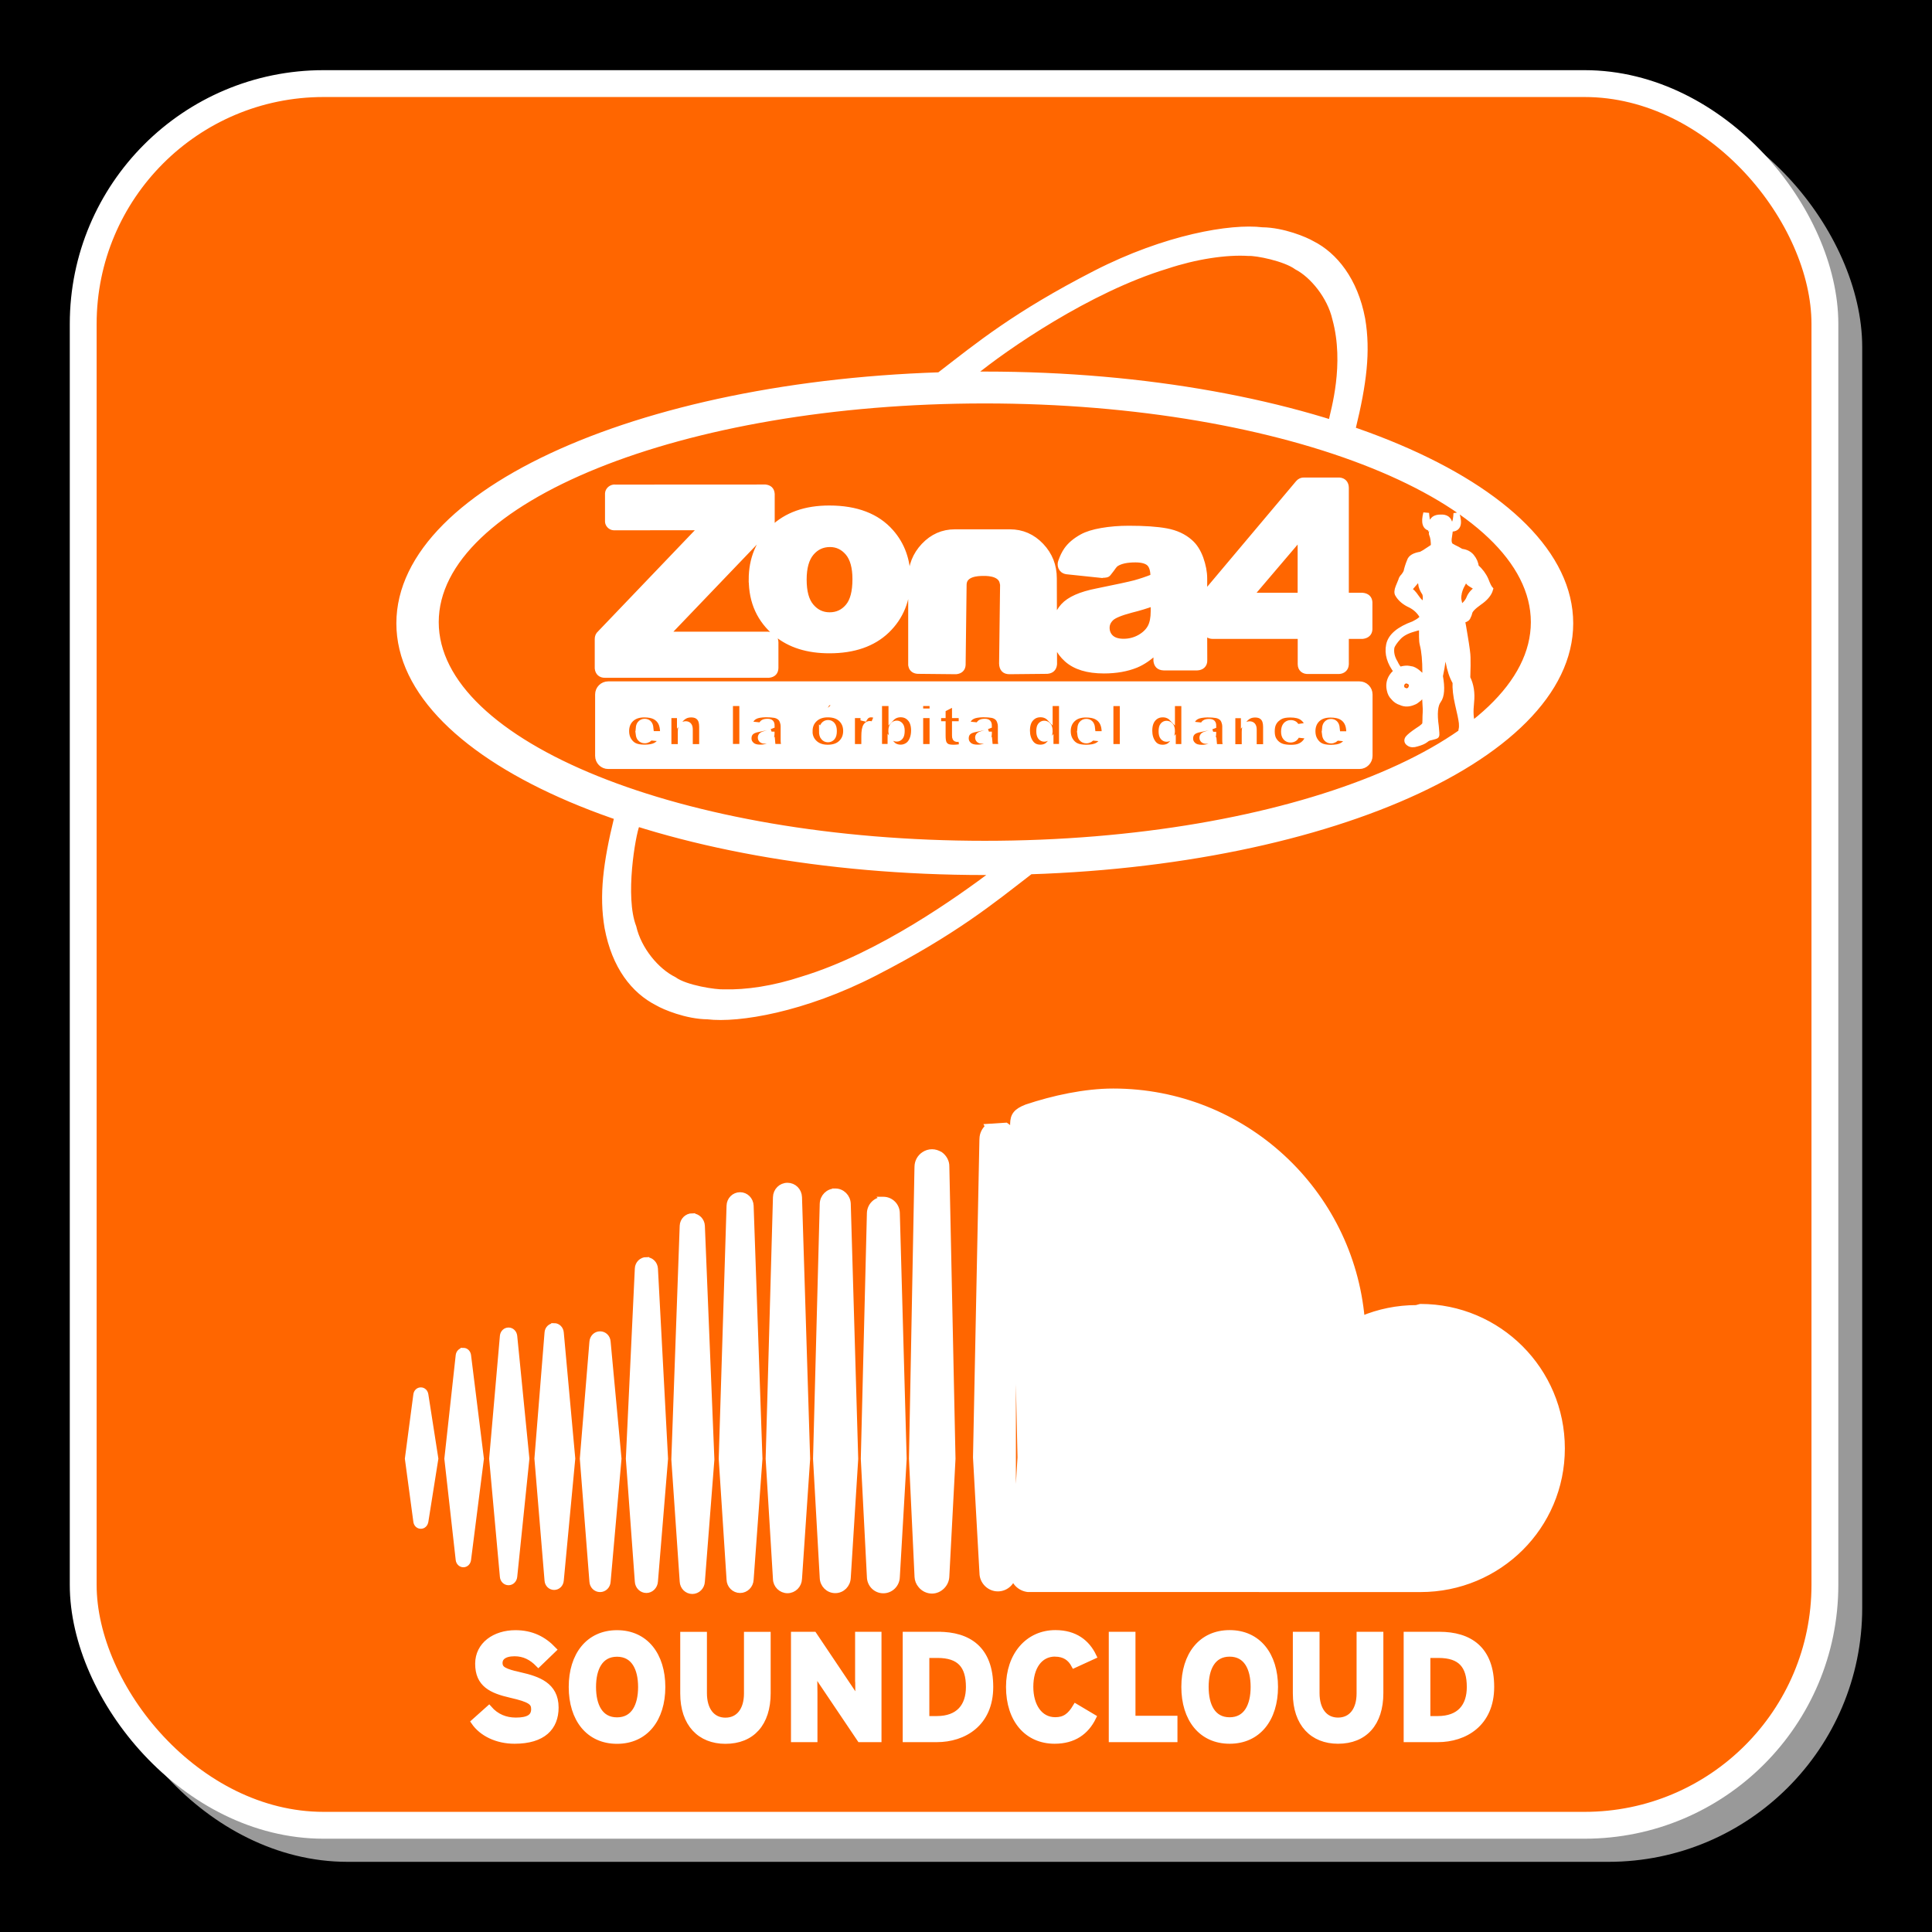
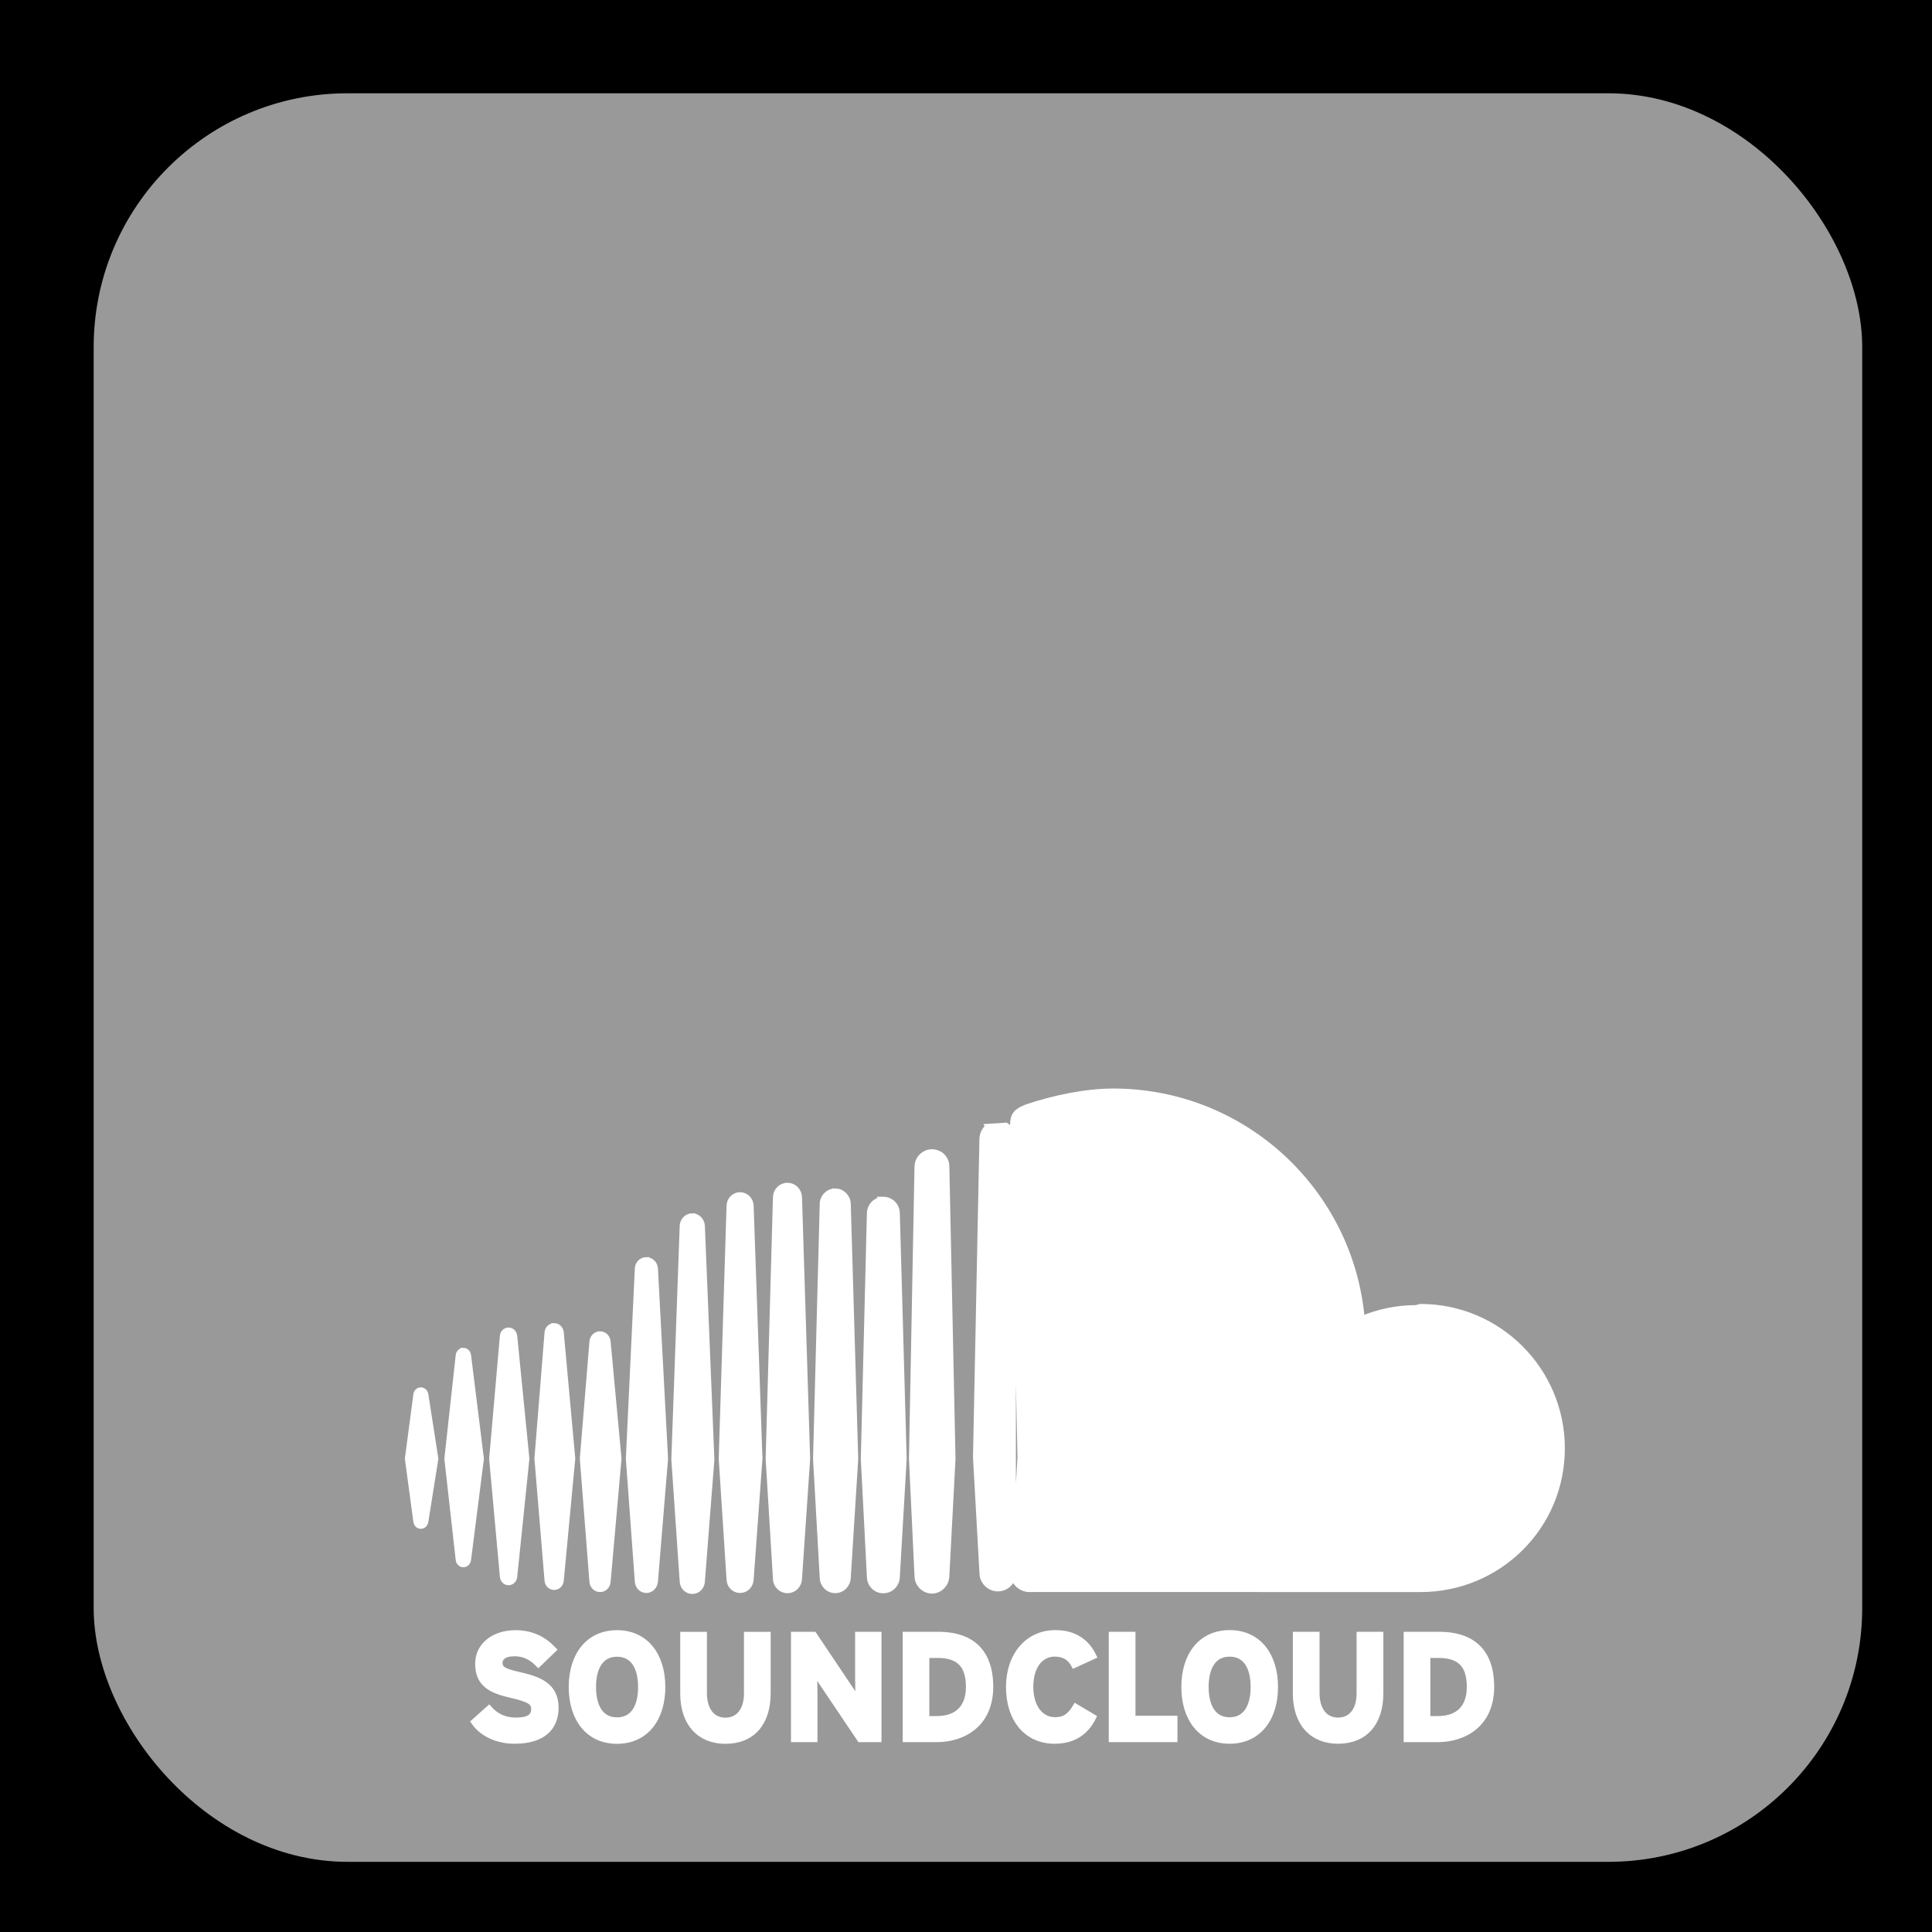
<svg xmlns="http://www.w3.org/2000/svg" xml:space="preserve" width="25.4mm" height="25.4mm" style="shape-rendering:geometricPrecision; text-rendering:geometricPrecision; image-rendering:optimizeQuality; fill-rule:evenodd; clip-rule:evenodd" viewBox="0 0 25.4 25.4">
  <defs>
    <style type="text/css">
   
    .str2 {stroke:white;stroke-width:0.076}
    .str0 {stroke:#999999;stroke-width:0.353}
    .str1 {stroke:white;stroke-width:0.353}
    .fil0 {fill:black}
    .fil1 {fill:#999999}
    .fil2 {fill:#FF6600}
    .fil3 {fill:white}
   
  </style>
  </defs>
  <g id="Capa_x0020_1">
    <rect class="fil0" width="25.4" height="25.4" />
    <rect class="fil1 str0" x="1.408" y="1.403" width="22.898" height="22.898" rx="3.16" ry="3.16" />
-     <rect class="fil2 str1" x="1.094" y="1.099" width="22.898" height="22.898" rx="3.16" ry="3.16" />
    <g id="_219343992">
      <path id="_362081760" class="fil3 str2" d="M18.902 22.599l-0.135 0 0 -0.84 0.145 0c0.291,0 0.41,0.139 0.41,0.42 0,0.252 -0.131,0.42 -0.42,0.42zm0.02 -1.108l-0.43 0 0 1.375 0.41 0c0.355,0 0.704,-0.204 0.704,-0.688 0,-0.503 -0.29,-0.687 -0.683,-0.687zm-1.049 0.772c0,0.22 -0.107,0.356 -0.282,0.356 -0.175,0 -0.281,-0.14 -0.281,-0.36l0 -0.768 -0.275 0 0 0.772c0,0.401 0.224,0.624 0.556,0.624 0.349,0 0.558,-0.23 0.558,-0.628l0 -0.768 -0.276 0 0 0.772 0 0zm-1.707 0.352c-0.222,0 -0.314,-0.191 -0.314,-0.437 0,-0.245 0.092,-0.436 0.314,-0.436 0.222,0 0.314,0.191 0.314,0.436 0,0.245 -0.092,0.437 -0.314,0.437zm0 -1.146c-0.375,0 -0.597,0.291 -0.597,0.709 0,0.419 0.223,0.709 0.597,0.709 0.375,0 0.598,-0.29 0.598,-0.709 0,-0.418 -0.222,-0.709 -0.598,-0.709zm-1.276 0.022l-0.275 0 0 1.375 0.827 0 0 -0.271 -0.552 0 0 -1.104 0 0 0 0zm-1.02 0.251c0.123,0 0.202,0.055 0.252,0.149l0.255 -0.117c-0.086,-0.179 -0.243,-0.305 -0.502,-0.305 -0.36,0 -0.611,0.291 -0.611,0.709 0,0.434 0.241,0.709 0.601,0.709 0.25,0 0.414,-0.116 0.509,-0.311l-0.232 -0.138c-0.073,0.122 -0.145,0.176 -0.269,0.176 -0.206,0 -0.326,-0.19 -0.326,-0.437 0,-0.255 0.118,-0.436 0.325,-0.436l0 0zm-1.554 0.857l-0.136 0 0 -0.84 0.146 0c0.29,0 0.411,0.139 0.411,0.42 -0,0.252 -0.133,0.42 -0.421,0.42zm0.02 -1.108l-0.43 0 0 1.375 0.41 0c0.354,0 0.704,-0.204 0.704,-0.688 0,-0.503 -0.291,-0.687 -0.684,-0.687zm-1.055 0.582c0,0.076 0.003,0.249 0.003,0.3 -0.017,-0.035 -0.062,-0.104 -0.096,-0.155l-0.488 -0.727 -0.263 0 0 1.375 0.272 0 0 -0.605c0,-0.077 -0.004,-0.25 -0.004,-0.3 0.018,0.035 0.063,0.104 0.096,0.155l0.505 0.75 0.245 0 0 -1.375 -0.271 0 0 0.582 0 0zm-1.462 0.191c0,0.22 -0.108,0.356 -0.282,0.356 -0.175,0 -0.281,-0.14 -0.281,-0.36l0 -0.768 -0.275 0 0 0.772c0,0.401 0.224,0.624 0.556,0.624 0.349,0 0.557,-0.23 0.557,-0.628l0 -0.768 -0.275 0 -0 0.772 0 0zm-1.707 0.352c-0.222,0 -0.314,-0.191 -0.314,-0.437 0,-0.245 0.092,-0.436 0.314,-0.436 0.222,0 0.315,0.191 0.315,0.436 0,0.245 -0.092,0.437 -0.315,0.437zm0 -1.146c-0.375,0 -0.597,0.291 -0.597,0.709 0,0.419 0.222,0.709 0.597,0.709 0.375,0 0.597,-0.29 0.597,-0.709 0,-0.418 -0.222,-0.709 -0.597,-0.709zm-1.266 0.556c-0.218,-0.051 -0.277,-0.079 -0.277,-0.165 0,-0.061 0.049,-0.124 0.196,-0.124 0.126,0 0.224,0.051 0.313,0.142l0.199 -0.192c-0.13,-0.136 -0.287,-0.217 -0.501,-0.217 -0.271,0 -0.491,0.154 -0.491,0.403 0,0.271 0.177,0.352 0.43,0.41 0.259,0.059 0.306,0.099 0.306,0.187 0,0.104 -0.077,0.149 -0.24,0.149 -0.132,0 -0.255,-0.046 -0.352,-0.158l-0.198 0.177c0.104,0.153 0.304,0.249 0.534,0.249 0.375,0 0.541,-0.176 0.541,-0.438 -0,-0.299 -0.242,-0.373 -0.461,-0.425l0 0zm11.778 -4.83c-0.255,0 -0.498,0.051 -0.72,0.144 -0.148,-1.676 -1.554,-2.991 -3.268,-2.991 -0.373,0 -0.789,0.091 -1.139,0.208 -0.14,0.054 -0.177,0.11 -0.179,0.219l0 5.904c0.002,0.114 0.09,0.202 0.201,0.213 0.005,0.001 5.156,0 5.156,0 1.028,0 1.86,-0.823 1.86,-1.851 -0,-1.028 -0.833,-1.861 -1.86,-1.861l-0.051 0.014zm-5.633 -2.381c-0.047,0.038 -0.075,0.096 -0.076,0.156l-0.001 0.021 -0.084 4.169 0.043 0.77 0.042 0.75c0.001,0.111 0.093,0.203 0.204,0.203 0.112,0 0.203,-0.092 0.205,-0.204l0 0.002 0.091 -1.521 -0.091 -4.191c-0.001,-0.069 -0.04,-0.135 -0.098,-0.172l-0.236 0.015zm-0.547 5.908l0 -0.001 0 0.001 0 -0.001 0 0 0 0.001zm-0.086 -5.544c-0.03,-0.02 -0.068,-0.032 -0.104,-0.032 -0.038,0 -0.074,0.011 -0.104,0.031 -0.055,0.035 -0.088,0.095 -0.089,0.159l-0.001 0.036 -0.072 3.805c0,0.002 0.073,1.544 0.073,1.544l0 0.006c0.002,0.043 0.018,0.083 0.045,0.114 0.035,0.044 0.089,0.07 0.145,0.071 0.052,0 0.099,-0.022 0.134,-0.057 0.035,-0.035 0.057,-0.082 0.058,-0.135l0.008 -0.153 0.073 -1.39 -0.081 -3.841c0.002,-0.062 -0.032,-0.122 -0.082,-0.158l-0.002 -0.001zm-0.744 0.594c-0.098,0 -0.177,0.079 -0.179,0.178l-0.08 3.228 0.08 1.553c0.002,0.099 0.08,0.177 0.178,0.177 0.098,0 0.177,-0.079 0.179,-0.178l0 0.001 0.09 -1.553 -0.09 -3.229c-0.001,-0.098 -0.08,-0.177 -0.177,-0.178l-0.002 0zm-0.633 -0.11c-0.091,0 -0.164,0.073 -0.166,0.165l-0.088 3.351 0.088 1.563c0.002,0.092 0.075,0.165 0.166,0.165 0.091,0 0.163,-0.073 0.166,-0.166l0 0.002 0.098 -1.564 -0.098 -3.351c-0.003,-0.092 -0.076,-0.165 -0.166,-0.165l0 0zm-0.475 5.093l0 0.001 0 -0.001zm0 -5.016c-0.003,-0.086 -0.07,-0.152 -0.153,-0.152 -0.084,0 -0.151,0.067 -0.153,0.152l-0.096 3.438 0.096 1.579c0.001,0.083 0.07,0.151 0.153,0.151 0.083,0 0.15,-0.067 0.153,-0.152l0.107 -1.577 -0.107 -3.438 0 0zm-0.776 -0.028c-0.076,0 -0.138,0.061 -0.14,0.14l-0.103 3.326 0.103 1.588c0.002,0.077 0.064,0.139 0.14,0.139 0.075,0 0.137,-0.061 0.14,-0.139l0 0.001 0.116 -1.589 -0.116 -3.326c-0.003,-0.079 -0.065,-0.14 -0.14,-0.14zm-0.628 0.277c-0.069,0 -0.125,0.056 -0.128,0.127l-0.11 3.071 0.11 1.605c0.003,0.07 0.059,0.126 0.128,0.126 0.068,0 0.124,-0.056 0.127,-0.126l0 0.001 0.125 -1.605 -0.125 -3.071c-0.003,-0.07 -0.059,-0.127 -0.127,-0.127zm-0.604 0.576c-0.061,0 -0.112,0.05 -0.114,0.114l-0.118 2.499 0.118 1.614c0.003,0.063 0.053,0.113 0.114,0.113 0.06,0 0.11,-0.051 0.114,-0.114l0 0.001 0.133 -1.614 -0.133 -2.499c-0.004,-0.064 -0.054,-0.113 -0.114,-0.113l0 0zm-0.508 1.075c-0.004,-0.057 -0.047,-0.099 -0.101,-0.099 -0.055,0 -0.098,0.043 -0.102,0.101l-0.126 1.535 0.126 1.615c0.003,0.057 0.047,0.101 0.102,0.101 0.054,0 0.098,-0.043 0.101,-0.101l0.143 -1.615 -0.143 -1.536zm-0.705 -0.206c-0.047,0 -0.085,0.037 -0.088,0.087l-0.133 1.655 0.133 1.602c0.003,0.05 0.042,0.087 0.088,0.087 0.047,0 0.085,-0.037 0.089,-0.087l0.151 -1.602 -0.151 -1.656c-0.004,-0.049 -0.042,-0.087 -0.089,-0.087l0 0zm-0.599 0.057c-0.04,0 -0.072,0.031 -0.076,0.074l-0.141 1.612 0.141 1.552c0.004,0.043 0.036,0.074 0.076,0.074 0.039,0 0.071,-0.031 0.076,-0.074l0.16 -1.552 -0.16 -1.612c-0.005,-0.043 -0.037,-0.074 -0.076,-0.074l0 0zm-1.153 0.787c-0.032,0 -0.057,0.024 -0.061,0.059l-0.111 0.84 0.111 0.825c0.004,0.035 0.029,0.059 0.061,0.059 0.031,0 0.055,-0.024 0.061,-0.059l0.131 -0.825 -0.131 -0.84c-0.005,-0.035 -0.03,-0.059 -0.061,-0.059zm0.559 -0.52c-0.032,0 -0.059,0.026 -0.063,0.062l-0.149 1.358 0.149 1.328c0.004,0.035 0.031,0.061 0.063,0.061 0.032,0 0.058,-0.025 0.063,-0.061l0.169 -1.328 -0.169 -1.359c-0.005,-0.036 -0.031,-0.061 -0.063,-0.061z" />
-       <path id="_217718464" class="fil3 str2" d="M12.947 5.266c3.985,0 7.217,1.305 7.217,2.913 0,1.609 -3.232,2.913 -7.217,2.913 -3.985,0 -7.217,-1.305 -7.217,-2.913 0,-1.609 3.232,-2.913 7.217,-2.913zm0 -0.343c4.251,0 7.698,1.465 7.698,3.272 0,1.806 -3.447,3.271 -7.698,3.271 -4.251,0 -7.698,-1.465 -7.698,-3.271 0,-1.806 3.447,-3.272 7.698,-3.272zm4.837 0.705l-0.279 -0.093c0.027,-0.131 0.213,-0.744 0.049,-1.344 -0.068,-0.298 -0.301,-0.577 -0.505,-0.682 -0.155,-0.114 -0.533,-0.188 -0.635,-0.182 -0.296,-0.019 -0.699,0.043 -1.08,0.17 -1.025,0.311 -2.124,1.074 -2.532,1.408l-0.425 0.007c0.47,-0.362 0.97,-0.777 2.025,-1.318 0.924,-0.474 1.784,-0.618 2.191,-0.568 0.278,0.003 0.57,0.127 0.658,0.179 0.294,0.148 0.563,0.476 0.659,0.988 0.073,0.427 0.018,0.851 -0.124,1.435zm-9.673 5.132l0.259 0.086c-0.052,0.13 -0.196,0.945 -0.042,1.342 0.068,0.298 0.303,0.578 0.532,0.691 0.155,0.114 0.552,0.171 0.655,0.166 0.299,0.008 0.658,-0.045 1.039,-0.171 1.025,-0.311 2.071,-1.067 2.501,-1.388l0.464 -0.009c-0.47,0.362 -0.97,0.777 -2.025,1.318 -0.924,0.474 -1.784,0.617 -2.191,0.568 -0.278,-0.003 -0.57,-0.127 -0.658,-0.179 -0.311,-0.158 -0.563,-0.476 -0.659,-0.988 -0.073,-0.427 -0.018,-0.852 0.124,-1.435zm-0.115 -1.764l9.877 0c0.074,0 0.134,0.06 0.134,0.134l0 0.807c0,0.074 -0.06,0.135 -0.134,0.135l-9.877 0c-0.074,0 -0.134,-0.06 -0.134,-0.135l0 -0.807c0,-0.074 0.06,-0.134 0.134,-0.134zm9.58 0.58c-0.003,-0.031 -0.011,-0.053 -0.025,-0.066 -0.013,-0.013 -0.031,-0.02 -0.053,-0.02 -0.025,0 -0.046,0.01 -0.061,0.03 -0.01,0.013 -0.016,0.031 -0.018,0.056l0.157 0zm0.162 0.076l-0.32 0c0.003,0.026 0.01,0.045 0.021,0.057 0.015,0.018 0.036,0.027 0.06,0.027 0.016,0 0.031,-0.004 0.045,-0.012 0.009,-0.005 0.018,-0.014 0.028,-0.026l0.157 0.015c-0.024,0.042 -0.053,0.072 -0.087,0.09 -0.034,0.018 -0.083,0.027 -0.146,0.027 -0.055,0 -0.099,-0.008 -0.13,-0.023 -0.032,-0.015 -0.058,-0.04 -0.079,-0.074 -0.021,-0.034 -0.031,-0.074 -0.031,-0.119 0,-0.065 0.021,-0.118 0.062,-0.158 0.042,-0.04 0.099,-0.06 0.173,-0.06 0.06,0 0.107,0.009 0.141,0.027 0.035,0.018 0.061,0.044 0.079,0.078 0.018,0.034 0.027,0.079 0.027,0.134l0 0.018zm-0.688 0.006l0.152 0.017c-0.008,0.032 -0.022,0.059 -0.041,0.082 -0.019,0.023 -0.043,0.041 -0.073,0.054 -0.03,0.013 -0.067,0.019 -0.113,0.019 -0.044,0 -0.081,-0.004 -0.11,-0.012 -0.029,-0.008 -0.055,-0.022 -0.076,-0.04 -0.021,-0.018 -0.038,-0.04 -0.05,-0.065 -0.012,-0.025 -0.018,-0.058 -0.018,-0.099 0,-0.043 0.007,-0.079 0.022,-0.107 0.011,-0.021 0.025,-0.04 0.044,-0.056 0.019,-0.017 0.038,-0.029 0.057,-0.037 0.031,-0.013 0.071,-0.019 0.12,-0.019 0.068,0 0.12,0.012 0.156,0.037 0.036,0.024 0.061,0.06 0.075,0.107l-0.15 0.02c-0.005,-0.018 -0.013,-0.031 -0.026,-0.04 -0.013,-0.009 -0.029,-0.014 -0.05,-0.014 -0.026,0 -0.048,0.01 -0.064,0.028 -0.016,0.019 -0.025,0.048 -0.025,0.086 0,0.034 0.008,0.06 0.024,0.078 0.016,0.018 0.037,0.027 0.062,0.027 0.021,0 0.038,-0.005 0.053,-0.016 0.014,-0.011 0.025,-0.027 0.032,-0.049zm-0.847 -0.254l0.149 0 0 0.068c0.022,-0.028 0.045,-0.047 0.068,-0.059 0.023,-0.012 0.051,-0.018 0.083,-0.018 0.044,0 0.079,0.013 0.104,0.04 0.025,0.026 0.037,0.067 0.037,0.122l0 0.265 -0.16 0 0 -0.229c0,-0.026 -0.005,-0.045 -0.015,-0.056 -0.01,-0.011 -0.023,-0.016 -0.041,-0.016 -0.019,0 -0.035,0.007 -0.047,0.022 -0.012,0.015 -0.018,0.041 -0.018,0.079l0 0.2 -0.16 0 0 -0.417zm-0.252 0.219c-0.022,0.008 -0.045,0.015 -0.069,0.021 -0.032,0.009 -0.053,0.017 -0.062,0.025 -0.009,0.009 -0.013,0.018 -0.013,0.029 0,0.013 0.004,0.023 0.013,0.031 0.009,0.008 0.022,0.012 0.039,0.012 0.018,0 0.034,-0.004 0.05,-0.013 0.015,-0.009 0.026,-0.019 0.033,-0.032 0.006,-0.013 0.009,-0.029 0.009,-0.049l0 -0.026zm-0.139 -0.084l-0.152 -0.016c0.006,-0.027 0.014,-0.048 0.025,-0.063 0.011,-0.015 0.026,-0.029 0.047,-0.04 0.015,-0.008 0.035,-0.015 0.06,-0.019 0.026,-0.004 0.053,-0.007 0.083,-0.007 0.048,0 0.086,0.003 0.115,0.008 0.029,0.005 0.053,0.017 0.073,0.034 0.014,0.012 0.024,0.028 0.032,0.05 0.008,0.022 0.012,0.042 0.012,0.062l0 0.184c0,0.019 0.001,0.035 0.004,0.046 0.003,0.011 0.008,0.025 0.016,0.043l-0.15 0c-0.006,-0.011 -0.01,-0.019 -0.012,-0.025 -0.002,-0.006 -0.004,-0.014 -0.005,-0.026 -0.021,0.02 -0.042,0.035 -0.062,0.043 -0.028,0.012 -0.061,0.017 -0.098,0.017 -0.05,0 -0.087,-0.011 -0.113,-0.035 -0.026,-0.023 -0.039,-0.051 -0.039,-0.085 0,-0.032 0.009,-0.058 0.028,-0.078 0.019,-0.021 0.053,-0.036 0.103,-0.045 0.06,-0.012 0.099,-0.021 0.117,-0.025 0.018,-0.005 0.037,-0.011 0.056,-0.019 0,-0.02 -0.004,-0.033 -0.012,-0.041 -0.008,-0.008 -0.022,-0.012 -0.043,-0.012 -0.026,0 -0.046,0.004 -0.059,0.013 -0.01,0.007 -0.018,0.019 -0.025,0.037zm-0.403 0.072c0,-0.033 -0.007,-0.057 -0.021,-0.073 -0.014,-0.016 -0.031,-0.024 -0.052,-0.024 -0.019,0 -0.034,0.008 -0.047,0.023 -0.013,0.015 -0.019,0.041 -0.019,0.078 0,0.034 0.006,0.059 0.019,0.075 0.013,0.016 0.029,0.024 0.048,0.024 0.021,0 0.037,-0.008 0.051,-0.024 0.014,-0.016 0.02,-0.042 0.02,-0.078zm0.16 -0.366l0 0.575 -0.149 0 0 -0.062c-0.021,0.026 -0.04,0.044 -0.057,0.053 -0.023,0.012 -0.049,0.018 -0.077,0.018 -0.057,0 -0.1,-0.021 -0.13,-0.065 -0.03,-0.043 -0.045,-0.096 -0.045,-0.157 0,-0.069 0.017,-0.122 0.05,-0.159 0.033,-0.037 0.075,-0.055 0.126,-0.055 0.025,0 0.047,0.004 0.068,0.013 0.02,0.008 0.038,0.021 0.054,0.038l0 -0.199 0.161 0zm-0.969 0l0.16 0 0 0.575 -0.16 0 0 -0.575zm-0.241 0.33c-0.003,-0.031 -0.011,-0.053 -0.025,-0.066 -0.013,-0.013 -0.031,-0.02 -0.053,-0.02 -0.025,0 -0.046,0.01 -0.061,0.03 -0.01,0.013 -0.016,0.031 -0.018,0.056l0.157 0zm0.162 0.076l-0.32 0c0.003,0.026 0.01,0.045 0.021,0.057 0.015,0.018 0.036,0.027 0.06,0.027 0.016,0 0.031,-0.004 0.045,-0.012 0.009,-0.005 0.018,-0.014 0.028,-0.026l0.157 0.015c-0.024,0.042 -0.053,0.072 -0.087,0.09 -0.034,0.018 -0.083,0.027 -0.146,0.027 -0.055,0 -0.099,-0.008 -0.13,-0.023 -0.032,-0.015 -0.058,-0.04 -0.079,-0.074 -0.021,-0.034 -0.031,-0.074 -0.031,-0.119 0,-0.065 0.021,-0.118 0.063,-0.158 0.042,-0.04 0.099,-0.06 0.173,-0.06 0.059,0 0.107,0.009 0.141,0.027 0.035,0.018 0.061,0.044 0.079,0.078 0.018,0.034 0.027,0.079 0.027,0.134l0 0.018zm-0.72 -0.041c0,-0.033 -0.007,-0.057 -0.021,-0.073 -0.014,-0.016 -0.031,-0.024 -0.052,-0.024 -0.019,0 -0.034,0.008 -0.047,0.023 -0.013,0.015 -0.019,0.041 -0.019,0.078 0,0.034 0.007,0.059 0.019,0.075 0.013,0.016 0.029,0.024 0.048,0.024 0.021,0 0.037,-0.008 0.051,-0.024 0.014,-0.016 0.02,-0.042 0.02,-0.078zm0.16 -0.366l0 0.575 -0.149 0 0 -0.062c-0.021,0.026 -0.04,0.044 -0.057,0.053 -0.023,0.012 -0.049,0.018 -0.077,0.018 -0.057,0 -0.1,-0.021 -0.13,-0.065 -0.03,-0.043 -0.045,-0.096 -0.045,-0.157 0,-0.069 0.016,-0.122 0.05,-0.159 0.033,-0.037 0.075,-0.055 0.126,-0.055 0.025,0 0.047,0.004 0.068,0.013 0.02,0.008 0.038,0.021 0.054,0.038l0 -0.199 0.161 0zm-0.959 0.377c-0.022,0.008 -0.045,0.015 -0.069,0.021 -0.033,0.009 -0.053,0.017 -0.062,0.025 -0.009,0.009 -0.013,0.018 -0.013,0.029 0,0.013 0.004,0.023 0.013,0.031 0.009,0.008 0.022,0.012 0.039,0.012 0.018,0 0.034,-0.004 0.05,-0.013 0.015,-0.009 0.026,-0.019 0.033,-0.032 0.006,-0.013 0.009,-0.029 0.009,-0.049l0 -0.026zm-0.139 -0.084l-0.152 -0.016c0.006,-0.027 0.014,-0.048 0.025,-0.063 0.011,-0.015 0.026,-0.029 0.047,-0.04 0.015,-0.008 0.035,-0.015 0.06,-0.019 0.026,-0.004 0.053,-0.007 0.083,-0.007 0.048,0 0.086,0.003 0.115,0.008 0.029,0.005 0.053,0.017 0.072,0.034 0.014,0.012 0.024,0.028 0.032,0.05 0.008,0.022 0.012,0.042 0.012,0.062l0 0.184c0,0.019 0.001,0.035 0.004,0.046 0.003,0.011 0.008,0.025 0.016,0.043l-0.15 0c-0.006,-0.011 -0.01,-0.019 -0.012,-0.025 -0.002,-0.006 -0.004,-0.014 -0.005,-0.026 -0.021,0.02 -0.042,0.035 -0.062,0.043 -0.028,0.012 -0.061,0.017 -0.098,0.017 -0.05,0 -0.087,-0.011 -0.113,-0.035 -0.026,-0.023 -0.039,-0.051 -0.039,-0.085 0,-0.032 0.009,-0.058 0.028,-0.078 0.019,-0.021 0.053,-0.036 0.103,-0.045 0.06,-0.012 0.099,-0.021 0.117,-0.025 0.018,-0.005 0.037,-0.011 0.056,-0.019 0,-0.02 -0.004,-0.033 -0.012,-0.041 -0.008,-0.008 -0.022,-0.012 -0.043,-0.012 -0.026,0 -0.046,0.004 -0.059,0.013 -0.01,0.007 -0.018,0.019 -0.025,0.037zm-0.309 -0.293l0 0.159 0.088 0 0 0.117 -0.088 0 0 0.148c0,0.018 0.002,0.03 0.005,0.035 0.005,0.009 0.014,0.013 0.028,0.013 0.012,0 0.028,-0.004 0.049,-0.01l0.012 0.11c-0.04,0.009 -0.076,0.013 -0.111,0.013 -0.04,0 -0.069,-0.005 -0.088,-0.015 -0.019,-0.01 -0.033,-0.026 -0.042,-0.046 -0.009,-0.021 -0.013,-0.054 -0.013,-0.101l0 -0.147 -0.059 0 0 -0.117 0.059 0 0 -0.077 0.16 -0.082zm-0.455 0.159l0.16 0 0 0.417 -0.16 0 0 -0.417zm0 -0.159l0.16 0 0 0.109 -0.16 0 0 -0.109zm-0.381 0.366c0,0.036 0.007,0.062 0.02,0.078 0.013,0.016 0.03,0.024 0.051,0.024 0.019,0 0.035,-0.008 0.048,-0.024 0.013,-0.016 0.019,-0.043 0.019,-0.08 0,-0.033 -0.006,-0.057 -0.019,-0.073 -0.013,-0.015 -0.028,-0.023 -0.046,-0.023 -0.022,0 -0.039,0.008 -0.053,0.024 -0.014,0.016 -0.021,0.041 -0.021,0.073zm-0.16 -0.366l0.161 0 0 0.199c0.016,-0.017 0.034,-0.029 0.054,-0.038 0.02,-0.008 0.043,-0.013 0.067,-0.013 0.051,0 0.093,0.018 0.126,0.055 0.033,0.036 0.05,0.089 0.05,0.157 0,0.045 -0.008,0.086 -0.023,0.12 -0.015,0.035 -0.036,0.061 -0.063,0.078 -0.027,0.017 -0.057,0.026 -0.089,0.026 -0.028,0 -0.053,-0.006 -0.077,-0.018 -0.018,-0.009 -0.037,-0.027 -0.057,-0.053l0 0.062 -0.149 0 0 -0.575zm-0.356 0.159l0.149 0 0 0.068c0.015,-0.029 0.029,-0.05 0.045,-0.061 0.015,-0.011 0.034,-0.017 0.057,-0.017 0.024,0 0.049,0.007 0.077,0.022l-0.049 0.114c-0.019,-0.008 -0.034,-0.012 -0.045,-0.012 -0.021,0 -0.037,0.009 -0.049,0.026 -0.017,0.024 -0.025,0.07 -0.025,0.137l0 0.14 -0.16 0 0 -0.417zm-0.322 -0.168l0.137 0 -0.127 0.117 -0.076 0 0.066 -0.117zm-0.075 0.377c0,0.037 0.007,0.065 0.023,0.082 0.015,0.018 0.034,0.027 0.057,0.027 0.023,0 0.042,-0.009 0.057,-0.026 0.015,-0.018 0.022,-0.045 0.022,-0.084 0,-0.036 -0.007,-0.063 -0.022,-0.081 -0.015,-0.018 -0.033,-0.026 -0.055,-0.026 -0.023,0 -0.043,0.009 -0.058,0.027 -0.015,0.018 -0.023,0.045 -0.023,0.082zm-0.16 0c0,-0.064 0.021,-0.116 0.064,-0.157 0.043,-0.041 0.101,-0.062 0.174,-0.062 0.083,0 0.146,0.024 0.189,0.073 0.034,0.039 0.051,0.087 0.051,0.144 0,0.064 -0.021,0.117 -0.064,0.158 -0.042,0.041 -0.101,0.061 -0.176,0.061 -0.067,0 -0.121,-0.017 -0.163,-0.051 -0.051,-0.042 -0.076,-0.097 -0.076,-0.166zm-0.5 0.009c-0.022,0.008 -0.045,0.015 -0.069,0.021 -0.032,0.009 -0.053,0.017 -0.062,0.025 -0.009,0.009 -0.013,0.018 -0.013,0.029 0,0.013 0.004,0.023 0.013,0.031 0.009,0.008 0.022,0.012 0.039,0.012 0.018,0 0.034,-0.004 0.05,-0.013 0.015,-0.009 0.026,-0.019 0.033,-0.032 0.006,-0.013 0.009,-0.029 0.009,-0.049l0 -0.026zm-0.139 -0.084l-0.152 -0.016c0.006,-0.027 0.014,-0.048 0.025,-0.063 0.011,-0.015 0.026,-0.029 0.047,-0.04 0.015,-0.008 0.035,-0.015 0.06,-0.019 0.026,-0.004 0.053,-0.007 0.083,-0.007 0.048,0 0.086,0.003 0.115,0.008 0.029,0.005 0.053,0.017 0.073,0.034 0.014,0.012 0.024,0.028 0.032,0.05 0.008,0.022 0.012,0.042 0.012,0.062l0 0.184c0,0.019 0.001,0.035 0.004,0.046 0.003,0.011 0.008,0.025 0.016,0.043l-0.15 0c-0.006,-0.011 -0.01,-0.019 -0.012,-0.025 -0.002,-0.006 -0.004,-0.014 -0.005,-0.026 -0.021,0.02 -0.042,0.035 -0.062,0.043 -0.028,0.012 -0.061,0.017 -0.098,0.017 -0.05,0 -0.087,-0.011 -0.113,-0.035 -0.026,-0.023 -0.039,-0.051 -0.039,-0.085 0,-0.032 0.009,-0.058 0.028,-0.078 0.019,-0.021 0.053,-0.036 0.103,-0.045 0.06,-0.012 0.099,-0.021 0.117,-0.025 0.018,-0.005 0.037,-0.011 0.056,-0.019 0,-0.02 -0.004,-0.033 -0.012,-0.041 -0.008,-0.008 -0.022,-0.012 -0.043,-0.012 -0.026,0 -0.046,0.004 -0.059,0.013 -0.01,0.007 -0.018,0.019 -0.025,0.037zm-0.408 -0.293l0.16 0 0 0.575 -0.16 0 0 -0.575zm-0.809 0.159l0.149 0 0 0.068c0.022,-0.028 0.045,-0.047 0.068,-0.059 0.023,-0.012 0.051,-0.018 0.083,-0.018 0.044,0 0.079,0.013 0.104,0.04 0.025,0.026 0.037,0.067 0.037,0.122l0 0.265 -0.16 0 0 -0.229c0,-0.026 -0.005,-0.045 -0.015,-0.056 -0.01,-0.011 -0.023,-0.016 -0.041,-0.016 -0.019,0 -0.035,0.007 -0.047,0.022 -0.012,0.015 -0.018,0.041 -0.018,0.079l0 0.2 -0.16 0 0 -0.417zm-0.236 0.171c-0.003,-0.031 -0.011,-0.053 -0.025,-0.066 -0.013,-0.013 -0.031,-0.02 -0.053,-0.02 -0.025,0 -0.046,0.01 -0.061,0.03 -0.01,0.013 -0.016,0.031 -0.018,0.056l0.157 0zm0.162 0.076l-0.32 0c0.003,0.026 0.01,0.045 0.021,0.057 0.015,0.018 0.036,0.027 0.06,0.027 0.016,0 0.031,-0.004 0.045,-0.012 0.009,-0.005 0.018,-0.014 0.028,-0.026l0.157 0.015c-0.024,0.042 -0.053,0.072 -0.087,0.09 -0.034,0.018 -0.083,0.027 -0.146,0.027 -0.055,0 -0.099,-0.008 -0.13,-0.023 -0.032,-0.015 -0.058,-0.04 -0.079,-0.074 -0.021,-0.034 -0.031,-0.074 -0.031,-0.119 0,-0.065 0.021,-0.118 0.063,-0.158 0.042,-0.04 0.099,-0.06 0.173,-0.06 0.059,0 0.107,0.009 0.141,0.027 0.035,0.018 0.061,0.044 0.079,0.078 0.018,0.034 0.027,0.079 0.027,0.134l0 0.018zm8.383 -1.819l0 -0.775 -0.66 0.775 0.66 0zm0 0.531l-1.153 0c-0.059,0 -0.1,-0.037 -0.095,-0.095l0 -0.435c-0.001,-0.028 0.009,-0.053 0.035,-0.075l1.184 -1.407c0.021,-0.025 0.047,-0.035 0.077,-0.034l0.461 0c0.055,0.004 0.087,0.039 0.088,0.096l0 1.419 0.215 0c0.059,0.005 0.091,0.034 0.095,0.086l0 0.356c-0.002,0.051 -0.034,0.082 -0.093,0.089l-0.217 0 0 0.371c-0.002,0.059 -0.044,0.088 -0.091,0.09l-0.404 0c-0.057,0.004 -0.101,-0.029 -0.101,-0.091l0 -0.37zm-1.933 -0.433c-0.094,0.034 -0.192,0.064 -0.294,0.089 -0.139,0.037 -0.227,0.073 -0.264,0.109 -0.038,0.037 -0.057,0.079 -0.057,0.126 0,0.054 0.019,0.098 0.056,0.132 0.038,0.034 0.093,0.051 0.166,0.051 0.076,0 0.147,-0.018 0.213,-0.055 0.065,-0.037 0.112,-0.083 0.14,-0.136 0.028,-0.053 0.041,-0.123 0.041,-0.208l0 -0.11zm-0.665 -0.367l-0.476 -0.05c-0.081,-0.013 -0.09,-0.088 -0.075,-0.127 0.021,-0.061 0.046,-0.112 0.075,-0.154 0.046,-0.066 0.113,-0.122 0.201,-0.171 0.063,-0.035 0.149,-0.062 0.259,-0.081 0.11,-0.019 0.229,-0.029 0.356,-0.029 0.205,0 0.37,0.011 0.494,0.034 0.125,0.023 0.229,0.071 0.311,0.144 0.059,0.051 0.104,0.122 0.138,0.214 0.033,0.093 0.05,0.181 0.05,0.265l0 0.789 0.001 0.283c0.003,0.063 -0.04,0.095 -0.095,0.097l-0.439 0c-0.067,-0.002 -0.092,-0.038 -0.098,-0.09l0.001 -0.129c-0.089,0.087 -0.179,0.148 -0.268,0.185 -0.121,0.049 -0.262,0.074 -0.422,0.074 -0.213,0 -0.375,-0.049 -0.486,-0.148 -0.11,-0.098 -0.165,-0.22 -0.165,-0.364 0,-0.136 0.04,-0.247 0.119,-0.335 0.08,-0.088 0.226,-0.153 0.44,-0.195 0.257,-0.052 0.424,-0.088 0.5,-0.108 0.076,-0.021 0.157,-0.048 0.242,-0.082 0,-0.084 -0.017,-0.143 -0.052,-0.177 -0.035,-0.033 -0.096,-0.051 -0.184,-0.051 -0.112,0 -0.196,0.018 -0.252,0.054 -0.031,0.02 -0.049,0.059 -0.081,0.097 -0.039,0.047 -0.023,0.046 -0.097,0.053zm-3.933 0.058c0,0.16 0.032,0.277 0.097,0.353 0.064,0.076 0.145,0.115 0.243,0.115 0.099,0 0.18,-0.038 0.243,-0.113 0.064,-0.075 0.095,-0.195 0.095,-0.362 0,-0.154 -0.032,-0.27 -0.096,-0.346 -0.064,-0.075 -0.143,-0.113 -0.237,-0.113 -0.1,0 -0.182,0.038 -0.247,0.115 -0.065,0.077 -0.098,0.194 -0.098,0.351zm-0.686 0.002c0,-0.272 0.092,-0.497 0.276,-0.673 0.184,-0.177 0.432,-0.265 0.745,-0.265 0.358,0 0.628,0.104 0.81,0.311 0.147,0.167 0.221,0.373 0.221,0.618 0,0.274 -0.091,0.499 -0.273,0.675 -0.182,0.175 -0.434,0.263 -0.756,0.263 -0.287,0 -0.519,-0.073 -0.696,-0.219 -0.218,-0.18 -0.326,-0.417 -0.326,-0.71zm-1.788 -1.213l1.969 -0.001c0.048,0.006 0.081,0.029 0.085,0.086l0 0.366c0,0.023 -0.005,0.044 -0.023,0.063l-1.36 1.42 1.333 0c0.061,0.002 0.097,0.039 0.099,0.102l0 0.335c-0.001,0.054 -0.028,0.086 -0.088,0.093l-2.155 0c-0.054,0.001 -0.09,-0.03 -0.096,-0.086l0 -0.386c-0,-0.028 0.009,-0.054 0.034,-0.075l1.333 -1.393 -1.155 0.001c-0.042,-0.002 -0.076,-0.04 -0.077,-0.076l-0 -0.37c0.002,-0.045 0.046,-0.085 0.1,-0.08zm3.885 2.327l0 -1.132c0,-0.166 0.057,-0.309 0.169,-0.428 0.113,-0.119 0.248,-0.179 0.407,-0.179 0,0 0.038,0 0.114,0 0.076,0 0.16,0 0.25,0 0.083,0 0.16,0 0.232,0 0.071,0 0.114,0 0.127,0 0.16,0 0.297,0.06 0.41,0.179 0.113,0.119 0.169,0.262 0.169,0.428l0.003 1.127c-0.005,0.057 -0.037,0.085 -0.091,0.09l-0.5 0.005c-0.06,-0.001 -0.093,-0.034 -0.095,-0.102l0.013 -1.038c-0.002,-0.006 -0.003,-0.012 -0.004,-0.018 -0.001,-0.006 -0.003,-0.012 -0.004,-0.018 -0.035,-0.127 -0.232,-0.116 -0.261,-0.116 -0.055,0.001 -0.245,0.004 -0.247,0.152l-0.013 1.056c-0.003,0.05 -0.034,0.078 -0.087,0.084l-0.503 -0.005c-0.051,-0.002 -0.088,-0.033 -0.088,-0.084zm6.518 0.281c0,0.004 -0.002,0.005 -0.005,0.005 -0.004,0 -0.005,-0.002 -0.005,-0.005 0,-0.004 0.002,-0.005 0.005,-0.005 0.004,0 0.005,0.002 0.005,0.005zm0.066 0c0,-0.017 -0.007,-0.035 -0.021,-0.052 -0.013,-0.013 -0.03,-0.019 -0.05,-0.019 -0.021,0 -0.038,0.006 -0.05,0.019 -0.013,0.013 -0.021,0.031 -0.021,0.052 0,0.023 0.007,0.04 0.021,0.05 0.011,0.013 0.027,0.021 0.05,0.021 0.021,0 0.038,-0.007 0.05,-0.021 0.013,-0.014 0.021,-0.03 0.021,-0.05zm0.087 -1.461c0,0.035 -0.016,0.069 -0.048,0.102 -0.018,0.02 -0.033,0.037 -0.046,0.053 -0.013,0.016 -0.025,0.029 -0.036,0.04 0.035,0.019 0.068,0.054 0.1,0.102 0.032,0.049 0.071,0.085 0.116,0.105 0,-0.024 0.003,-0.051 0.008,-0.081 0.002,-0.029 -0.001,-0.054 -0.008,-0.076 -0.033,-0.048 -0.05,-0.09 -0.052,-0.127 -0.007,-0.039 -0.019,-0.078 -0.034,-0.119zm0.534 0.232c-0.012,0.048 -0.013,0.085 -0.005,0.111 0.007,0.026 0.013,0.06 0.016,0.102 0.061,-0.042 0.102,-0.086 0.121,-0.134 0.019,-0.05 0.057,-0.093 0.113,-0.129 -0.022,-0.017 -0.051,-0.038 -0.09,-0.06 -0.037,-0.02 -0.058,-0.059 -0.063,-0.116 -0.007,0.028 -0.021,0.063 -0.042,0.105 -0.026,0.044 -0.043,0.084 -0.05,0.121zm-0.36 -0.9c0.005,-0.056 0.044,-0.085 0.116,-0.085 0.07,-0.004 0.11,0.025 0.119,0.085 0.018,0.004 0.046,0.014 0.062,-0.006 0.016,-0.019 0.024,-0.075 0.027,-0.134 0.048,0.146 0.02,0.213 -0.084,0.202 0,0.025 -0.004,0.058 -0.011,0.101 -0.014,0.075 -0.001,0.12 0.04,0.137 0.005,0.004 0.027,0.015 0.066,0.034 0.035,0.022 0.057,0.032 0.063,0.032 0.053,0.007 0.094,0.029 0.124,0.064 0.035,0.043 0.055,0.088 0.058,0.134 0.059,0.053 0.102,0.111 0.129,0.173 0.024,0.064 0.045,0.104 0.06,0.121 -0.017,0.061 -0.066,0.119 -0.145,0.173 -0.082,0.058 -0.125,0.104 -0.129,0.138 -0.002,0.012 -0.01,0.032 -0.024,0.06 -0.013,0.022 -0.037,0.031 -0.068,0.031 0,0.031 0.004,0.06 0.011,0.09 0,0.005 0.007,0.047 0.021,0.124 0.025,0.147 0.037,0.241 0.037,0.281 0.002,0.055 0.001,0.144 -0.003,0.269 0.046,0.092 0.063,0.199 0.05,0.321 -0.013,0.125 -0.009,0.212 0.016,0.284 -0.048,0.037 -0.098,0.075 -0.148,0.109 -0.001,-0.015 0.003,-0.031 0.006,-0.045 0.004,-0.017 0.004,-0.042 0.002,-0.074 -0.006,-0.053 -0.024,-0.138 -0.052,-0.255 -0.024,-0.105 -0.035,-0.2 -0.031,-0.282 -0.042,-0.072 -0.073,-0.164 -0.093,-0.276 -0.013,-0.055 -0.023,-0.104 -0.032,-0.15 -0.01,-0.046 -0.019,-0.085 -0.028,-0.119 0,0.09 -0.004,0.173 -0.013,0.253 -0.009,0.067 -0.021,0.138 -0.037,0.211 0.028,0.154 0.021,0.262 -0.023,0.321 -0.044,0.059 -0.055,0.173 -0.031,0.34l0.007 0.082c0.002,0.022 0.001,0.036 -0.003,0.04 -0.003,0.004 -0.025,0.01 -0.066,0.021 -0.031,0.005 -0.056,0.017 -0.074,0.034 -0.026,0.02 -0.065,0.036 -0.116,0.05 -0.042,0.014 -0.075,0.013 -0.1,-0.005 -0.026,-0.016 -0.032,-0.037 -0.016,-0.063 0.018,-0.023 0.06,-0.058 0.127,-0.103 0.067,-0.041 0.1,-0.073 0.1,-0.092 0,-0.013 0.001,-0.027 0.002,-0.043 0.001,-0.017 0.001,-0.036 0.001,-0.057 0.002,-0.027 0.003,-0.058 0.003,-0.095 -0.013,-0.216 -0.018,-0.325 -0.018,-0.329 -0.005,-0.028 -0.001,-0.078 0.013,-0.15 0,-0.155 -0.011,-0.277 -0.034,-0.366 -0.007,-0.027 -0.01,-0.06 -0.01,-0.101 0,-0.04 0,-0.075 0,-0.105 0.003,-0.026 -0.034,-0.026 -0.111,0 -0.089,0.025 -0.155,0.061 -0.2,0.11 -0.044,0.048 -0.073,0.09 -0.087,0.125 -0.014,0.07 0.001,0.141 0.045,0.213 0.014,0.031 0.034,0.063 0.06,0.092 0.03,-0.013 0.064,-0.019 0.101,-0.019 0.008,0 0.031,0.004 0.066,0.011 0.03,0.011 0.059,0.03 0.089,0.058 0.018,0.014 0.034,0.037 0.048,0.069 0.013,0.024 0.019,0.053 0.019,0.086 0,0.042 -0.007,0.075 -0.022,0.101 -0.01,0.028 -0.027,0.051 -0.049,0.071 -0.029,0.024 -0.051,0.04 -0.069,0.045 -0.059,0.026 -0.114,0.028 -0.165,0.004 -0.041,-0.012 -0.074,-0.035 -0.1,-0.068 -0.025,-0.024 -0.04,-0.055 -0.048,-0.092 -0.014,-0.058 -0.008,-0.111 0.018,-0.161 0.016,-0.03 0.04,-0.058 0.074,-0.085 -0.091,-0.118 -0.125,-0.234 -0.102,-0.347 0.022,-0.114 0.132,-0.207 0.326,-0.277 0.077,-0.039 0.116,-0.071 0.116,-0.098 -0.037,-0.067 -0.089,-0.117 -0.157,-0.152 -0.075,-0.034 -0.131,-0.079 -0.166,-0.138 -0.014,-0.019 -0.013,-0.051 0.005,-0.097 0.024,-0.06 0.037,-0.09 0.037,-0.09 0.002,-0.015 0.013,-0.034 0.034,-0.055 0.015,-0.02 0.027,-0.038 0.034,-0.056 0.009,-0.042 0.023,-0.089 0.045,-0.142 0.013,-0.044 0.063,-0.072 0.147,-0.085 0.037,-0.019 0.062,-0.034 0.076,-0.045 0.015,-0.01 0.031,-0.021 0.046,-0.03 0.015,-0.01 0.03,-0.02 0.046,-0.031 0,-0.07 -0.007,-0.123 -0.023,-0.158 -0.005,-0.01 -0.005,-0.024 -0.001,-0.04 0.004,-0.017 0.001,-0.031 -0.01,-0.044 -0.077,-0.004 -0.099,-0.071 -0.066,-0.197 0.005,0.067 0.013,0.106 0.022,0.119 0.01,0.013 0.028,0.02 0.054,0.02z" />
    </g>
  </g>
</svg>